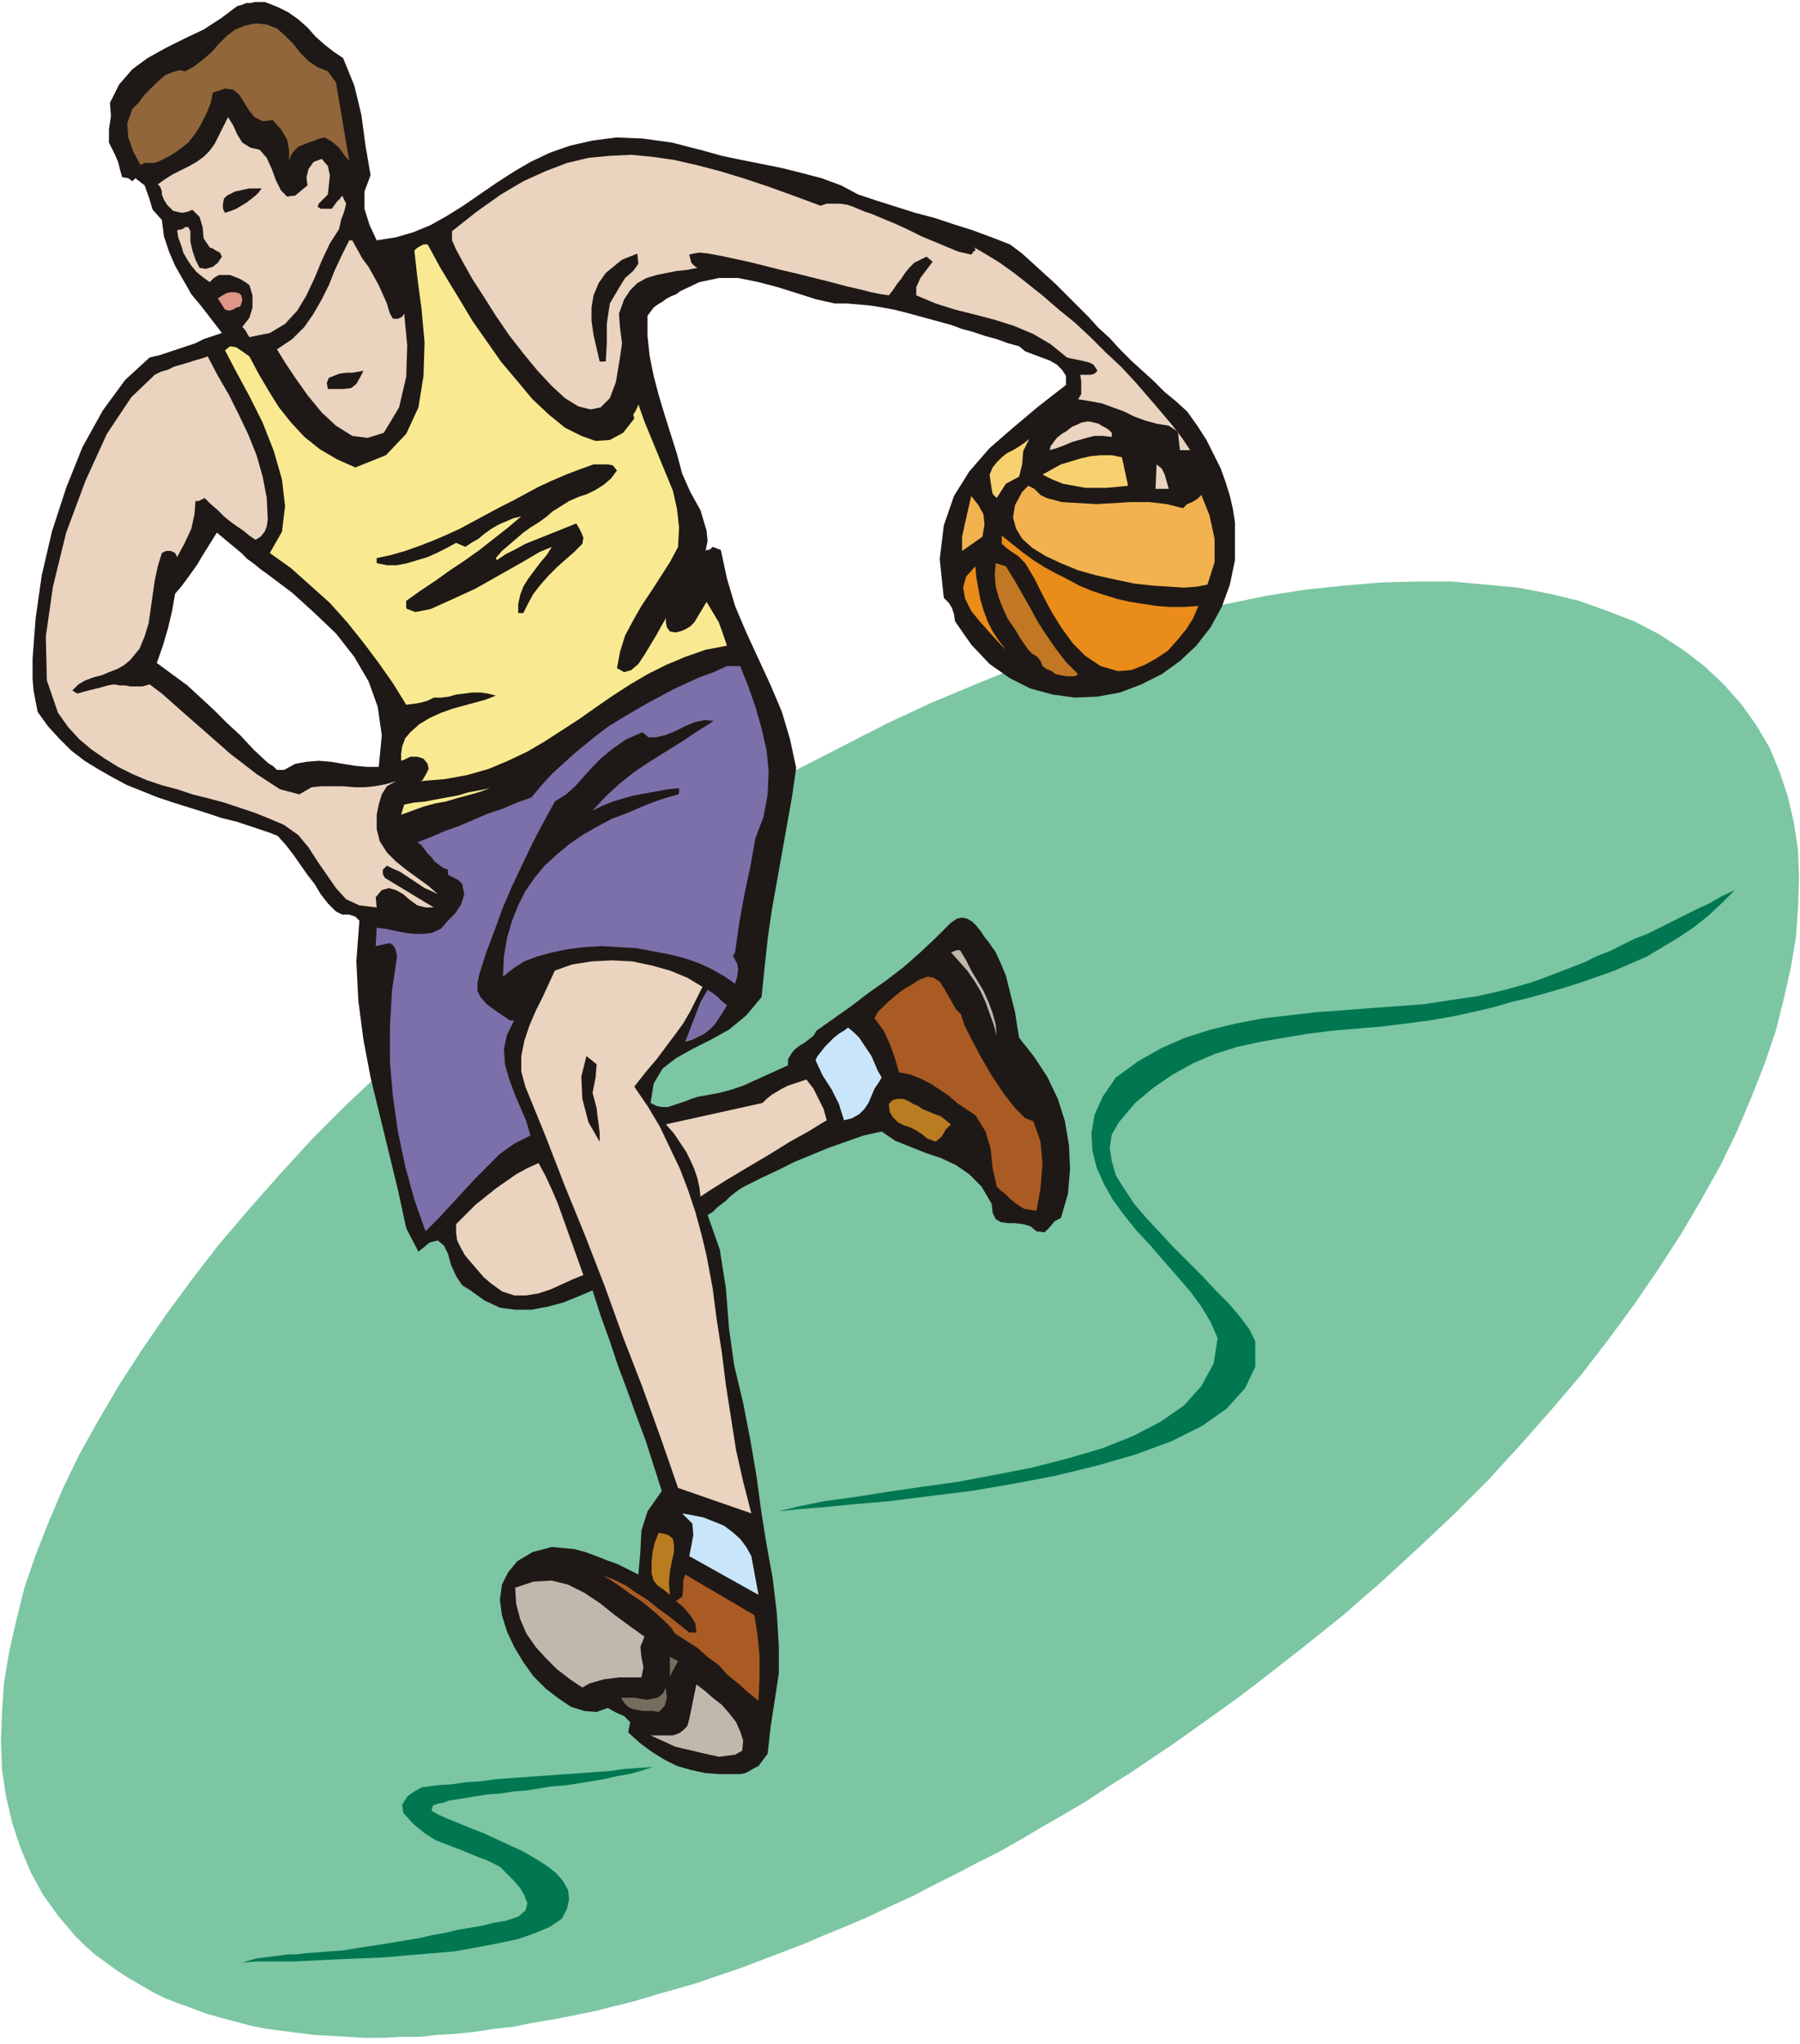
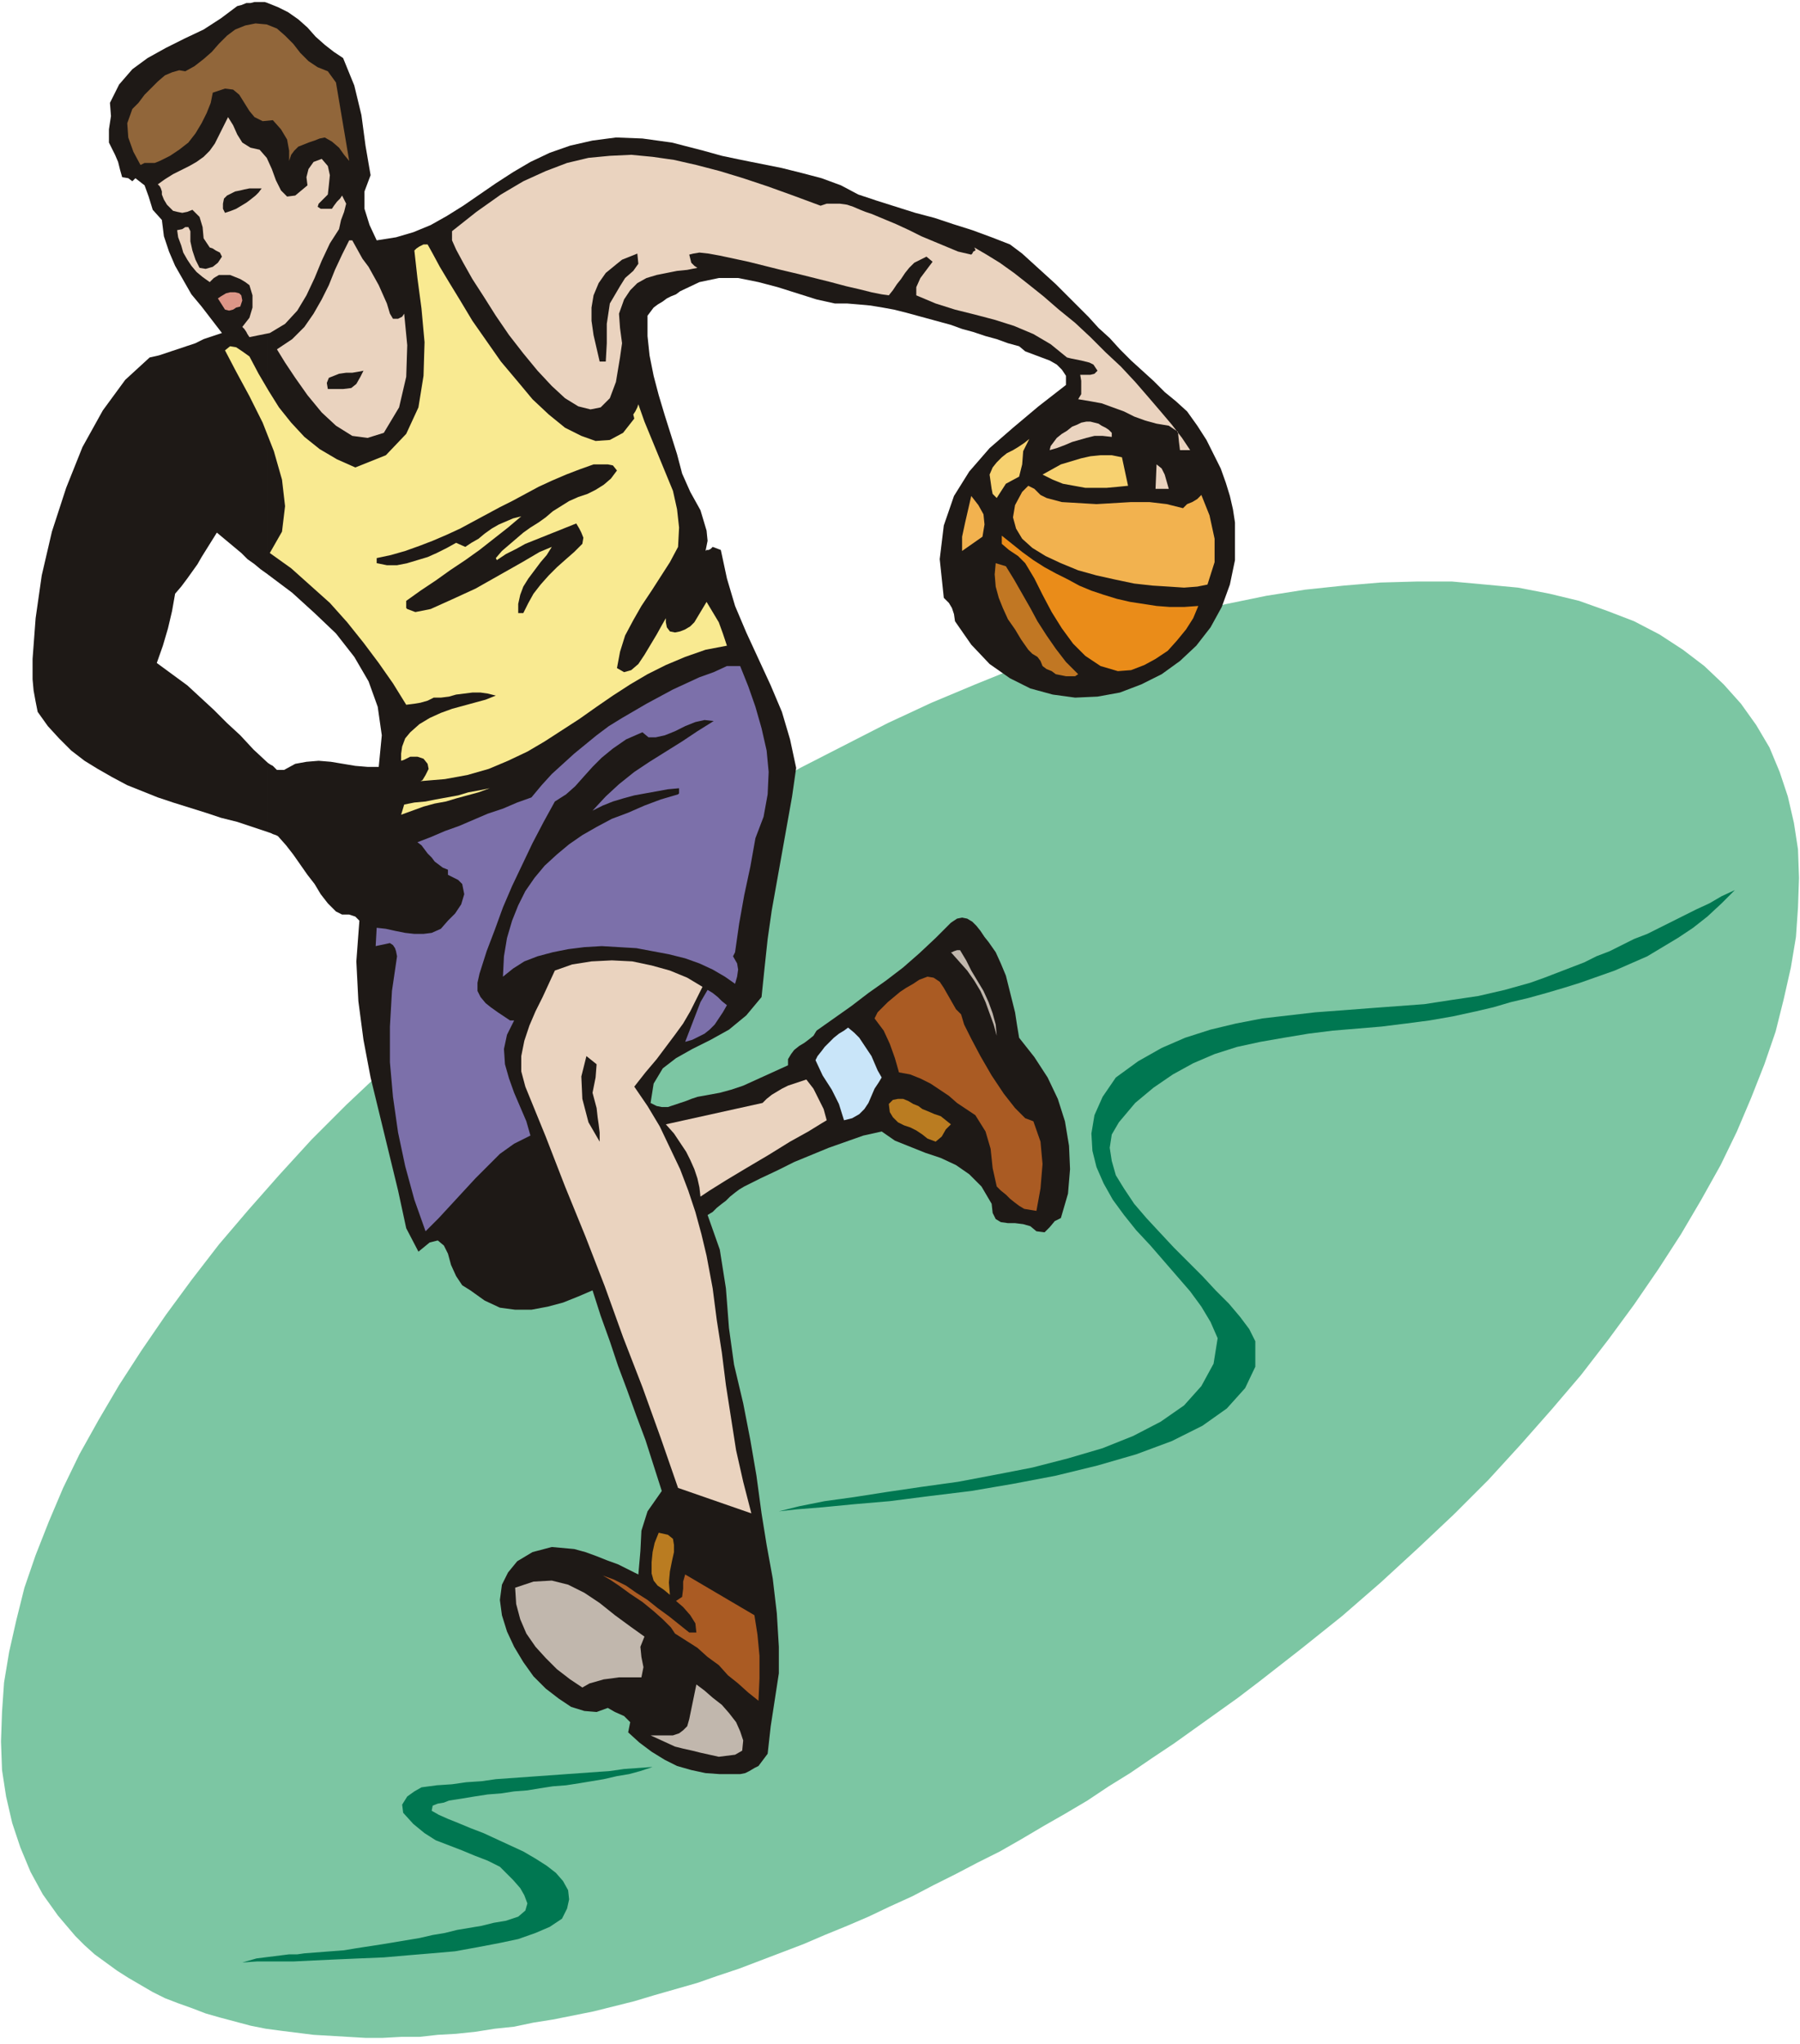
<svg xmlns="http://www.w3.org/2000/svg" fill-rule="evenodd" height="2.007in" preserveAspectRatio="none" stroke-linecap="round" viewBox="0 0 1768 2007" width="1.768in">
  <style>.pen1{stroke:none}.brush4{fill:#1e1916}.brush6{fill:#ead3bf}.brush7{fill:#f9ea91}.brush11{fill:#ea8c19}.brush13{fill:#7c70aa}.brush14{fill:#c1b7ad}.brush15{fill:#aa5b23}.brush16{fill:#c9e5f9}.brush17{fill:#ba7c21}</style>
  <path class="pen1" style="fill:#7cc6a3" d="m531 921 42-31 42-30 43-29 42-27 43-25 43-25 43-22 43-22 43-20 43-18 42-17 42-16 42-14 41-12 40-11 40-9 39-8 38-6 38-4 36-3 36-1h34l33 3 32 3 31 6 29 7 28 10 26 10 25 13 23 15 21 16 19 18 17 19 15 21 13 22 10 24 8 24 6 26 4 26 1 28-1 29-2 29-5 30-7 31-8 32-11 32-13 33-14 33-16 33-19 34-20 34-22 34-24 35-25 34-27 35-29 34-30 34-32 35-34 34-35 33-37 34-38 33-40 32-41 32-21 16-21 15-21 15-21 15-21 14-22 15-21 13-21 14-22 13-21 12-22 13-21 12-22 11-21 11-22 11-21 11-22 10-21 10-21 9-22 9-21 9-21 8-21 8-21 8-21 7-20 7-21 6-21 6-20 6-20 5-20 5-20 4-20 4-19 3-19 4-19 2-19 3-19 2-18 1-18 2h-18l-18 1h-17l-17-1-17-1-17-1-16-2-16-2-15-2-15-3-15-4-15-4-14-4-13-5-14-5-13-5-12-6-12-7-12-7-11-7-11-8-11-8-10-9-9-9-17-20-15-21-12-22-10-24-8-24-6-26-4-26-1-28 1-29 2-29 5-30 7-31 8-32 11-32 13-33 14-33 16-33 19-34 20-34 22-34 24-35 25-34 27-35 29-34 30-34 32-35 34-34 35-33 37-34 38-33 40-32 41-32z" />
  <path class="pen1" d="m1099 1102-7 12-2 13 2 13 4 14 8 13 10 15 12 14 13 14 14 15 14 14 14 14 13 14 13 13 11 13 9 12 6 12v25l-10 21-18 20-24 17-30 15-35 13-38 11-41 10-42 8-41 7-41 5-39 5-35 3-31 3-25 2-18 2 20-5 25-5 29-4 32-5 34-5 36-5 37-7 36-7 35-9 34-10 30-12 27-14 23-16 17-19 12-22 4-25-7-16-9-15-11-15-13-15-13-15-13-15-14-15-12-15-11-15-9-16-7-16-4-16-1-17 3-18 8-18 13-19 22-16 23-13 23-10 25-8 25-6 26-5 26-3 26-3 27-2 26-2 27-2 27-2 26-4 27-4 26-6 25-7 14-5 13-5 13-5 13-5 12-6 13-5 12-6 12-6 13-5 12-6 12-6 12-6 12-6 13-6 12-7 13-6-13 13-14 13-14 11-15 10-15 9-15 9-16 7-16 7-17 6-17 6-16 5-17 5-18 5-17 4-17 5-17 4-23 5-23 4-23 3-24 3-24 2-24 2-24 3-24 4-23 4-23 5-22 7-21 9-20 11-19 13-18 15-16 19zm-658 666-5 2-6 1-5 2-1 5 7 4 9 4 10 4 12 5 13 5 13 6 13 6 13 6 12 7 11 7 9 7 7 8 5 9 1 9-2 9-5 10-12 8-14 6-17 6-19 4-21 4-22 4-23 2-24 2-23 2-24 1-23 1-22 1-20 1h-36l-14 1 7-2 7-2 8-1 8-1 8-1 8-1h8l7-1 13-1 13-1 13-1 12-2 13-2 13-2 12-2 12-2 12-2 13-3 12-2 12-3 12-2 12-2 12-3 12-2 12-4 7-6 2-7-3-8-4-7-7-8-7-7-6-6-12-6-13-5-12-5-13-5-13-5-11-7-11-9-10-11-1-8 5-8 7-5 7-4 15-2 15-1 14-2 15-1 14-2 14-1 14-1 14-1 14-1 14-1 14-1 14-1 14-1 14-2 14-1 14-1-12 4-11 3-12 2-13 3-12 2-12 2-13 2-13 1-13 2-12 2-13 1-13 2-13 1-13 2-12 2-13 2z" style="fill:#007751" />
  <path class="pen1 brush4" d="m364 172-6 16v17l5 16 7 15 19-3 17-5 17-7 16-9 16-10 16-11 16-11 17-11 17-10 19-9 20-7 22-5 23-3 26 1 29 4 31 8 18 5 19 4 20 4 20 4 20 5 19 5 19 7 17 9 18 6 19 6 19 6 19 5 18 6 19 6 19 7 18 7 12 9 11 10 11 10 11 10 11 11 10 10 11 11 10 11 11 10 10 11 11 11 11 10 11 10 11 11 11 9 11 10 10 14 9 14 7 14 7 14 5 14 4 13 3 13 2 13v37l-5 24-8 22-11 20-14 18-16 15-18 13-20 10-21 8-22 4-22 1-22-3-22-6-20-10-20-14-18-19-16-23-1-7-2-6-3-5-5-5-4-38 4-33 10-29 15-24 20-23 23-20 25-21 27-21v-9l-4-6-5-5-7-4-8-3-8-3-8-3-6-5-11-3-11-4-11-3-12-4-11-3-11-4-11-3-11-3-11-3-11-3-12-3-11-2-12-2-11-1-12-1h-12l-18-4-19-6-19-6-19-5-20-4h-19l-19 4-19 9-4 3-5 2-4 2-4 3-5 3-4 3-3 4-3 4v20l2 19 4 20 5 19 6 20 6 19 6 19 5 19 4 9 4 9 5 9 5 9 3 10 3 10 1 10-2 10 1-1h2l2-1 2-2 8 3 6 28 8 27 11 26 12 26 12 26 11 26 8 27 6 28-4 28-5 28-5 28-5 28-5 28-4 28-3 28-3 29-15 18-17 14-18 10-18 9-16 9-13 10-9 15-3 19 6 3 5 1h6l6-2 6-2 6-2 5-2 6-2 11-2 11-2 11-3 12-4 11-5 11-5 11-5 11-5v-6l3-5 3-4 5-4 5-3 4-3 5-4 3-5 17-12 17-12 17-13 17-12 17-13 16-14 16-15 15-15 6-4 5-1 5 1 5 3 4 4 4 5 4 6 4 5 7 10 5 11 5 12 3 12 3 12 3 12 2 13 2 12 15 19 13 20 10 21 7 22 4 24 1 23-2 24-7 24-6 3-5 6-5 5-8-1-6-5-7-2-8-1h-7l-7-1-5-3-3-6-1-9-10-17-12-12-13-9-15-7-15-5-15-6-15-6-13-9-18 4-17 6-17 6-17 7-17 7-16 8-17 8-16 8-5 3-4 3-5 4-4 4-4 3-5 4-4 4-5 3 12 34 6 38 3 39 5 36 9 38 7 36 6 35 5 37 5 31 6 33 4 34 2 33v26l-4 26-4 26-3 27-3 4-3 4-3 4-4 2-5 3-4 2-5 1h-20l-14-1-14-3-14-4-12-6-13-8-12-9-11-10 2-10-6-6-9-4-7-4-11 4-12-1-13-4-12-8-13-10-12-12-10-14-9-15-7-15-5-16-2-15 2-15 6-12 9-11 15-9 19-5 11 1 11 1 11 3 11 4 10 4 11 4 10 5 10 5 2-23 1-20 6-19 14-20-8-25-8-25-9-24-9-25-9-24-8-24-9-25-8-25-14 6-15 6-15 4-16 3h-16l-15-2-15-7-14-10-8-5-6-9-5-11-3-11-4-8-6-5-8 2-11 9-12-23-8-37-9-37-9-37-9-37-7-37-5-38-2-39 3-40-4-4-6-2h-7l-6-3-8-8-7-9-6-10-7-9-7-10-7-10-7-9-8-9-2-1-3-1-2-1-3-1v-68l3 2 2 1 2 2 2 2h7l11-6 11-2 12-1 12 1 12 2 12 2 12 1h11l3-31-4-28-9-25-14-24-18-23-21-20-22-20-24-18V3l10 4 10 5 10 7 9 8 8 9 9 8 9 7 9 6 11 27 7 29 4 30 5 29zM263 817l-15-5-15-5-16-4-15-5-16-5-16-5-15-5-15-6-15-6-15-8-14-8-13-8-13-10-12-12-11-12-10-14-2-10-2-11-1-11v-20l3-40 6-42 10-43 14-43 16-40 20-36 22-30 24-22 9-2 9-3 9-3 9-3 9-3 8-4 9-3 9-3-10-13-10-13-10-12-8-14-8-14-6-14-5-15-2-16-9-10-4-13-4-11-9-7-3 3-4-3-6-1-2-7-2-8-3-7-6-12v-13l2-13-1-13 9-18 13-15 15-11 18-10 18-9 19-9 17-11 16-12 4-1 5-2h4l4-1h10l3 1v561l-7-5-6-5-7-5-6-6-6-5-6-5-6-5-6-5-5 8-5 8-5 8-4 7-5 7-5 7-6 8-6 7-3 17-4 17-5 17-6 17 15 11 15 11 13 12 13 12 13 13 13 12 13 14 14 13v68z" />
  <path class="pen1" style="fill:#91663a" d="m322 70 8 11 13 77-5-6-5-7-7-6-7-4-5 1-5 2-6 2-5 2-5 2-4 4-3 4-2 6v-10l-2-11-6-10-8-9-10 1-8-4-5-6-5-8-5-8-6-5-8-1-12 4-2 10-4 10-5 10-6 10-7 9-9 7-9 6-10 5-5 2h-10l-4 2-7-13-5-14-1-14 5-14 6-6 6-8 7-7 6-6 7-6 7-3 7-2 6 1 9-5 9-7 8-7 7-8 8-8 8-6 10-4 10-2 11 1 10 4 8 7 8 8 7 9 8 8 9 6 10 4z" />
  <path class="pen1 brush6" d="m246 145 9 2 7 8 5 11 4 11 5 10 6 6 8-1 12-10-1-8 2-8 5-7 8-3 6 7 2 9-1 10-1 9-3 3-3 3-3 3-1 3 3 2h11l2-3 3-4 3-3 2-3 4 8-2 8-3 8-2 9-9 14-8 17-7 17-8 17-9 15-12 13-15 9-20 4-2-3-1-2-2-3-2-2 7-9 3-10v-12l-3-10-4-3-5-3-5-2-5-2h-11l-5 3-4 4-7-5-6-5-5-6-4-6-4-7-2-7-3-8-1-7 5-1 3-2h3l2 4v10l2 9 3 9 4 8 6 1 7-2 5-4 4-6-2-4-4-2-3-2-3-1-6-9-1-11-3-10-7-7-5 2-5 1-5-1-4-1-3-3-3-3-3-5-2-5v-3l-1-3-1-2-2-2 7-5 8-5 8-4 8-4 7-4 7-5 6-6 5-7 13-26 5 8 4 9 5 8 8 5zm610 65 12 5 12 5 13 6 12 6 12 5 12 5 12 5 13 3 1-1 1-2 2-1v-1l-1-2 12 7 13 8 14 10 14 11 15 12 15 13 16 13 15 14 15 15 15 14 14 15 13 15 12 14 11 13 10 13 8 12h-10l-1-8-1-10-9-6-12-2-11-3-11-4-10-5-11-4-11-4-11-2-12-2 3-5v-13l-1-6h10l4-1 3-3-2-3-2-3-4-2-4-1-4-1-5-1-5-1-4-1-16-13-17-10-19-8-19-6-19-5-20-5-19-6-19-8v-8l4-9 6-8 6-8-6-5-6 3-6 3-5 5-4 5-4 6-4 5-4 6-4 5-7-1-10-2-12-3-13-3-15-4-16-4-16-4-17-4-16-4-16-4-14-3-14-3-11-2-9-1-6 1-4 1 1 4 1 4 3 3 3 2-10 2-10 1-10 2-10 2-10 3-9 5-7 7-6 9-5 14 1 14 2 15-2 14-4 24-6 16-9 9-10 2-12-3-13-8-13-12-14-15-14-17-14-18-13-19-12-19-11-17-9-16-7-13-4-9v-9l24-19 24-17 22-13 22-10 21-8 21-5 21-2 21-1 21 2 21 3 22 5 23 6 23 7 24 8 25 9 27 10 6-2h13l7 1 6 2 7 3 5 2 6 2z" />
  <path class="pen1 brush4" d="m257 185-3 4-3 3-5 4-4 3-5 3-5 3-5 2-6 2-2-4v-5l1-5 3-3 4-2 4-2 5-1 4-1 5-1h12z" />
  <path class="pen1 brush6" d="m383 308 3 5h5l4-2 2-3 3 31-1 31-7 30-15 25-16 5-15-2-16-10-14-13-14-17-12-17-10-15-8-13 15-10 12-12 9-13 8-14 7-14 6-15 7-15 7-14h3l5 9 5 9 6 8 5 9 5 9 4 9 4 9 3 10z" />
  <path class="pen1 brush7" d="m420 240 5 9 7 13 9 15 11 18 12 20 14 20 14 20 16 19 15 18 16 15 16 13 16 8 14 5 14-1 13-7 11-14-1-4 2-3 2-4 1-3 6 17 7 17 7 17 7 17 7 17 4 18 2 18-1 19-8 15-9 14-9 14-10 15-8 14-8 15-5 16-3 16 7 4 7-2 7-6 6-9 6-10 6-10 5-9 4-7v4l1 5 3 4 5 1 5-1 5-2 5-3 4-4 3-5 3-5 3-5 3-5 6 10 6 10 4 11 4 12-21 4-20 7-19 8-18 9-17 10-17 11-16 11-17 12-17 11-17 11-17 10-19 9-19 8-21 6-22 4-24 2 2-1 3-5 3-6-1-5-4-5-6-2h-7l-6 3-3 1v-7l1-7 3-8 5-6 9-8 10-6 11-5 11-4 11-3 11-3 11-3 10-4-8-2-7-1h-8l-8 1-8 1-7 2-8 1h-7l-6 3-7 2-6 1-8 1-13-21-14-20-15-20-16-20-17-19-19-17-19-17-21-15 12-21 3-25-3-26-8-28-11-28-13-26-13-24-11-21 5-4 6 1 6 4 7 5 9 17 10 17 10 16 12 15 13 14 15 12 17 10 18 8 30-12 20-21 12-26 5-31 1-33-3-33-4-30-3-27 2-2 3-2 4-2h4z" />
  <path class="pen1 brush4" d="m626 249 1 10-5 7-8 7-5 8-10 17-3 20v19l-1 18h-6l-3-13-3-13-2-14v-13l2-12 5-12 7-10 11-9 5-4 5-2 5-2 5-2z" />
  <path class="pen1" style="fill:#dd9687" d="m236 301-4 1-3 2-4 1-4-1-7-11 3-2 5-3 4-1h5l4 1 2 2 1 5-2 6z" />
-   <path class="pen1 brush6" d="m263 510-1 7-2 5-4 5-5 3-6-4-6-5-6-4-7-5-6-5-6-6-7-6-6-6-2 1-2 1-2 1h-3l-1 13-3 14-7 15-7 13-2-4-4-2h-5l-4 2-4 13-3 14-2 14-2 14-2 14-4 13-5 12-9 11-6 5-7 4-8 3-7 3-8 2-8 3-7 4-6 6 5 3 7-2 8-2 8-2 7-2 6-1 6 1h5l5 1h12l7-2 12 9 18 16 24 21 25 22 26 20 23 15 19 5 12-7 10-1h21l11 1h10l10-1 11-2 10-3-9 5-5 8-3 10-2 10v14l3 12 7 11 9 9 10 8 11 8 11 8 9 8-6-3-7-3-6-4-6-4-6-4-6-4-7-3-6-3-4 4v4l2 4 5 3 43 26h-8l-8-2-7-5-7-6-7-4-7-2-7 2-6 7 1 10-17-2-13-6-10-11-9-13-9-13-9-14-10-12-14-10-14-6-15-6-15-5-15-5-15-4-16-4-15-5-15-4-15-5-14-6-14-7-13-8-13-9-12-10-11-12-10-14-11-32-1-43 7-49 13-53 19-51 21-46 24-36 23-22 6-3 7-2 6-3 7-2 7-2 6-2 7-2 6-2 10 19 11 19 10 20 9 19 8 20 6 21 4 21 1 21z" />
  <path class="pen1 brush4" d="m357 364-3 6-4 7-5 4-8 1h-15l-1-6 2-5 5-2 5-2 7-1h6l6-1 5-1z" />
  <path class="pen1 brush6" d="m1092 429-9-1h-8l-8 2-7 2-7 2-7 3-8 3-7 2 1-4 3-4 3-4 5-4 5-3 5-4 5-2 4-2 5-1h4l4 1 4 1 3 2 4 2 3 2 3 3v4z" />
  <path class="pen1" d="m988 475-9 14-4-4-1-5-1-7-1-7 3-7 4-5 5-5 5-4 6-3 5-3 6-4 5-4-6 12-1 13-3 12-13 7zm120 2-10 1-11 1h-21l-11-2-11-2-10-4-10-5 9-5 9-5 10-3 10-3 9-2 10-1h11l10 2 6 28z" style="fill:#f7d170" />
  <path class="pen1 brush4" d="m543 502-7 6-7 5-8 5-7 5-7 6-7 6-7 6-6 7 1 2 9-6 10-5 9-5 10-4 10-4 10-4 10-4 10-4 3 5 2 4 2 5-1 6-8 8-8 7-9 8-8 8-8 9-7 9-5 9-5 10h-5v-9l2-9 3-8 5-8 6-8 6-8 6-7 5-8-12 5-17 10-23 13-23 13-24 11-20 9-15 3-8-3-1-1v-7l14-10 15-10 14-10 15-10 14-10 14-11 14-11 13-11-8 2-7 3-7 3-7 4-7 5-6 5-7 4-6 4-9-4-9 5-10 5-9 4-10 3-10 3-10 2h-10l-10-2v-5l14-3 14-4 14-5 13-5 14-6 13-6 13-7 13-7 13-7 12-6 13-7 13-7 13-6 14-6 13-5 14-5h14l5 1 4 5-6 8-7 6-8 5-8 4-9 3-9 4-8 5-8 5z" />
  <path class="pen1 brush6" d="M1148 480h-13l1-24 5 4 3 6 2 7 2 7z" />
  <path class="pen1" d="m1162 499 4-4 5-2 5-3 4-4 8 20 5 23v23l-7 22-10 2-13 1-15-1-16-1-18-2-19-4-18-4-18-5-17-7-15-7-13-8-10-9-6-10-3-11 2-12 7-13 6-6 6 3 6 6 6 3 15 4 17 1 17 1 17-1 17-1h18l17 2 16 4zm-197 28-20 14v-14l3-14 3-13 3-13 7 9 5 9 1 10-2 12z" style="fill:#f2b24f" />
  <path class="pen1 brush11" d="m1177 595-5 12-7 11-9 11-9 10-12 8-11 6-13 5-13 1-17-5-15-10-12-12-11-15-10-16-9-17-8-16-9-15-7-7-9-6-7-6v-8l10 8 10 8 11 8 11 7 11 6 12 6 11 6 12 5 12 4 13 4 13 3 13 2 13 2 13 1h14l14-1z" />
  <path class="pen1" style="fill:#c17723" d="m988 556 8 13 8 14 8 14 7 13 9 14 9 13 10 13 12 12-3 2h-9l-5-1-5-1-4-3-5-2-4-3-2-5-3-4-5-3-4-4-7-10-6-10-7-10-5-11-4-10-3-11-1-12 1-11 10 3z" />
-   <path class="pen1 brush11" d="m958 556 1 11 2 11 2 11 3 10 4 11 5 10 6 9 7 9-7-7-9-10-9-10-9-11-6-12-2-11 3-11 9-10z" />
  <path class="pen1 brush13" d="m727 654 8 20 7 20 6 21 5 22 2 21-1 22-4 22-8 21-5 28-6 28-5 28-4 28-2 4 4 7 1 6-1 7-2 7-10-7-12-7-13-6-14-5-16-4-16-3-16-3-17-1-17-1-17 1-16 2-15 3-15 4-13 5-11 7-10 8 1-20 3-18 5-17 6-15 7-14 9-13 10-12 12-11 12-10 13-9 14-8 15-8 16-6 16-7 16-6 17-5 1-1v-5l-11 1-11 2-11 2-11 2-11 3-10 3-10 4-10 5 13-14 13-12 15-12 15-10 16-10 16-10 15-10 16-10-9-1-9 2-10 4-10 5-10 4-9 2h-7l-6-5-16 7-13 9-11 9-9 9-9 10-8 9-9 8-11 7-11 20-11 21-10 21-10 21-9 21-8 22-8 21-7 22-2 9v8l3 6 5 6 5 4 7 5 6 4 6 4h4l-7 14-3 14 1 15 4 14 5 14 6 14 6 14 4 14-16 8-14 10-12 12-12 12-12 13-12 13-12 13-13 13-11-31-9-33-7-33-5-35-3-34v-35l2-35 5-34-1-5-1-3-2-3-3-2-14 3 1-18 9 1 9 2 10 2 9 1h9l8-1 9-4 7-8 7-7 6-9 3-10-2-10-4-4-6-3-4-2v-5l-5-2-4-3-4-3-3-4-4-4-3-4-3-4-4-3 13-5 14-6 14-5 14-6 14-6 15-5 14-6 14-5 10-12 10-11 11-10 11-10 11-9 11-9 12-9 13-8 12-7 12-7 13-7 13-7 13-6 13-6 14-5 13-6h13z" />
  <path class="pen1 brush7" d="m397 790 10-2 11-1 10-2 11-2 11-2 10-3 11-2 10-2-11 4-11 3-11 3-10 3-11 2-11 3-11 4-11 4 3-10z" />
  <path class="pen1 brush14" d="m943 933 6 10 5 10 6 10 6 10 5 11 4 11 3 11 1 11-3-11-4-11-4-11-5-11-6-10-7-10-8-9-8-9h1l2-1 3-1h3z" />
  <path class="pen1 brush6" d="m623 1067 13 19 12 20 10 21 10 21 8 21 7 21 6 22 5 21 6 32 4 31 5 32 4 32 5 32 5 32 7 31 8 31-72-25-17-49-18-50-19-49-18-50-19-49-20-49-19-49-20-49-4-15v-15l3-15 5-15 6-14 7-14 6-13 6-13 17-6 19-3 20-1 20 1 19 4 18 5 17 7 15 9-6 12-6 12-7 12-8 11-9 12-9 12-11 13-11 14z" />
  <path class="pen1 brush15" d="m1015 1101 7 20 2 22-2 24-4 22-6-1-6-1-5-3-4-3-5-4-4-4-5-4-4-4-4-18-2-19-5-17-10-16-9-6-9-6-8-7-9-6-9-6-10-5-10-4-11-2-4-14-5-14-6-13-9-12 3-6 5-5 5-5 6-5 6-5 6-4 7-4 6-4 8-3 6 1 6 4 4 6 4 7 4 7 4 7 5 5 3 10 7 14 9 17 11 19 12 18 11 14 10 10 8 3z" />
  <path class="pen1 brush13" d="m714 987-4 7-4 6-4 6-5 5-5 4-6 3-6 3-7 2 5-13 5-13 5-13 7-12 5 3 5 4 4 4 5 4z" />
  <path class="pen1 brush16" d="m866 1058-3 5-4 6-3 7-3 7-4 6-5 5-7 4-8 2-5-16-7-14-9-14-7-15 2-4 4-5 3-4 5-5 4-4 5-4 5-3 4-3 6 5 5 5 4 6 4 6 4 6 3 7 3 7 4 7z" />
  <path class="pen1 brush4" d="m586 1088 1 9 1 7 1 8v9l-11-19-6-23-1-22 5-20 10 8-1 13-3 15 4 15z" />
  <path class="pen1 brush6" d="m749 1083 4-4 5-4 5-3 5-3 6-3 6-2 6-2 6-2 7 9 5 10 5 10 3 11-5 3-13 8-18 10-21 13-22 13-20 12-16 10-9 6-1-9-2-9-3-9-4-9-4-8-6-9-6-9-8-9 95-21z" />
-   <path class="pen1 brush17" d="m934 1104-5 5-4 7-6 5-8-3-5-4-6-4-6-3-6-2-6-3-5-5-3-5-1-8 4-4 5-1h5l5 2 5 3 5 2 4 3 5 2 7 3 6 2 5 4 5 4z" />
-   <path class="pen1 brush6" d="m448 1202 10-10 9-9 10-8 10-8 10-7 10-7 11-6 11-5 7 13 6 13 6 14 5 14 5 14 5 14 5 14 5 14-10 4-11 5-11 5-12 4-12 2h-12l-12-4-11-8-7-6-6-7-6-7-6-7-4-7-4-8-1-8v-8z" />
-   <path class="pen1 brush16" d="m738 1528 7 38-68-38 2-10 2-11-1-11-10-10 11 2 10 2 10 4 10 4 8 6 8 7 6 8 5 9z" />
+   <path class="pen1 brush17" d="m934 1104-5 5-4 7-6 5-8-3-5-4-6-4-6-3-6-2-6-3-5-5-3-5-1-8 4-4 5-1h5l5 2 5 3 5 2 4 3 5 2 7 3 6 2 5 4 5 4" />
  <path class="pen1 brush17" d="M640 1545v-11l1-10 2-9 4-10 9 2 5 4 1 6v7l-2 9-2 10-1 11 1 12-6-5-6-4-4-5-2-7z" />
  <path class="pen1 brush15" d="m745 1670-10-8-10-9-10-8-9-10-11-8-10-9-11-7-11-7-4-6-8-8-9-8-11-9-12-8-11-8-9-6-7-4 11 4 12 6 10 7 11 7 10 8 11 8 10 8 10 8h7l-1-9-5-8-7-8-7-6 6-4 1-8v-7l2-7 68 40 3 19 2 21v22l-1 22z" />
  <path class="pen1 brush14" d="m633 1607-4 10 1 10 2 10-2 10h-22l-7 1-8 1-7 2-7 2-7 4-12-8-13-10-11-11-10-11-9-13-6-14-4-15-1-16 18-6 18-1 16 4 16 8 15 10 15 12 15 11 14 10z" />
-   <path class="pen1" d="m666 1631-8 15v-19l2 1 2 1 2 1 2 1zm-19 50-5-1h-11l-5-1-5-1-4-2-4-4-3-5h13l6 1 6 1 6-1 5-1 5-4 3-6v-6 8l1 8-2 8-6 6z" style="fill:#776d5e" />
  <path class="pen1 brush14" d="m729 1719-7 4-8 1-8 1-9-2-9-2-8-2-9-2-8-2-24-11h22l6-2 4-3 4-4 2-7 7-34 8 6 8 7 9 7 7 8 7 9 4 9 3 9-1 10z" />
</svg>